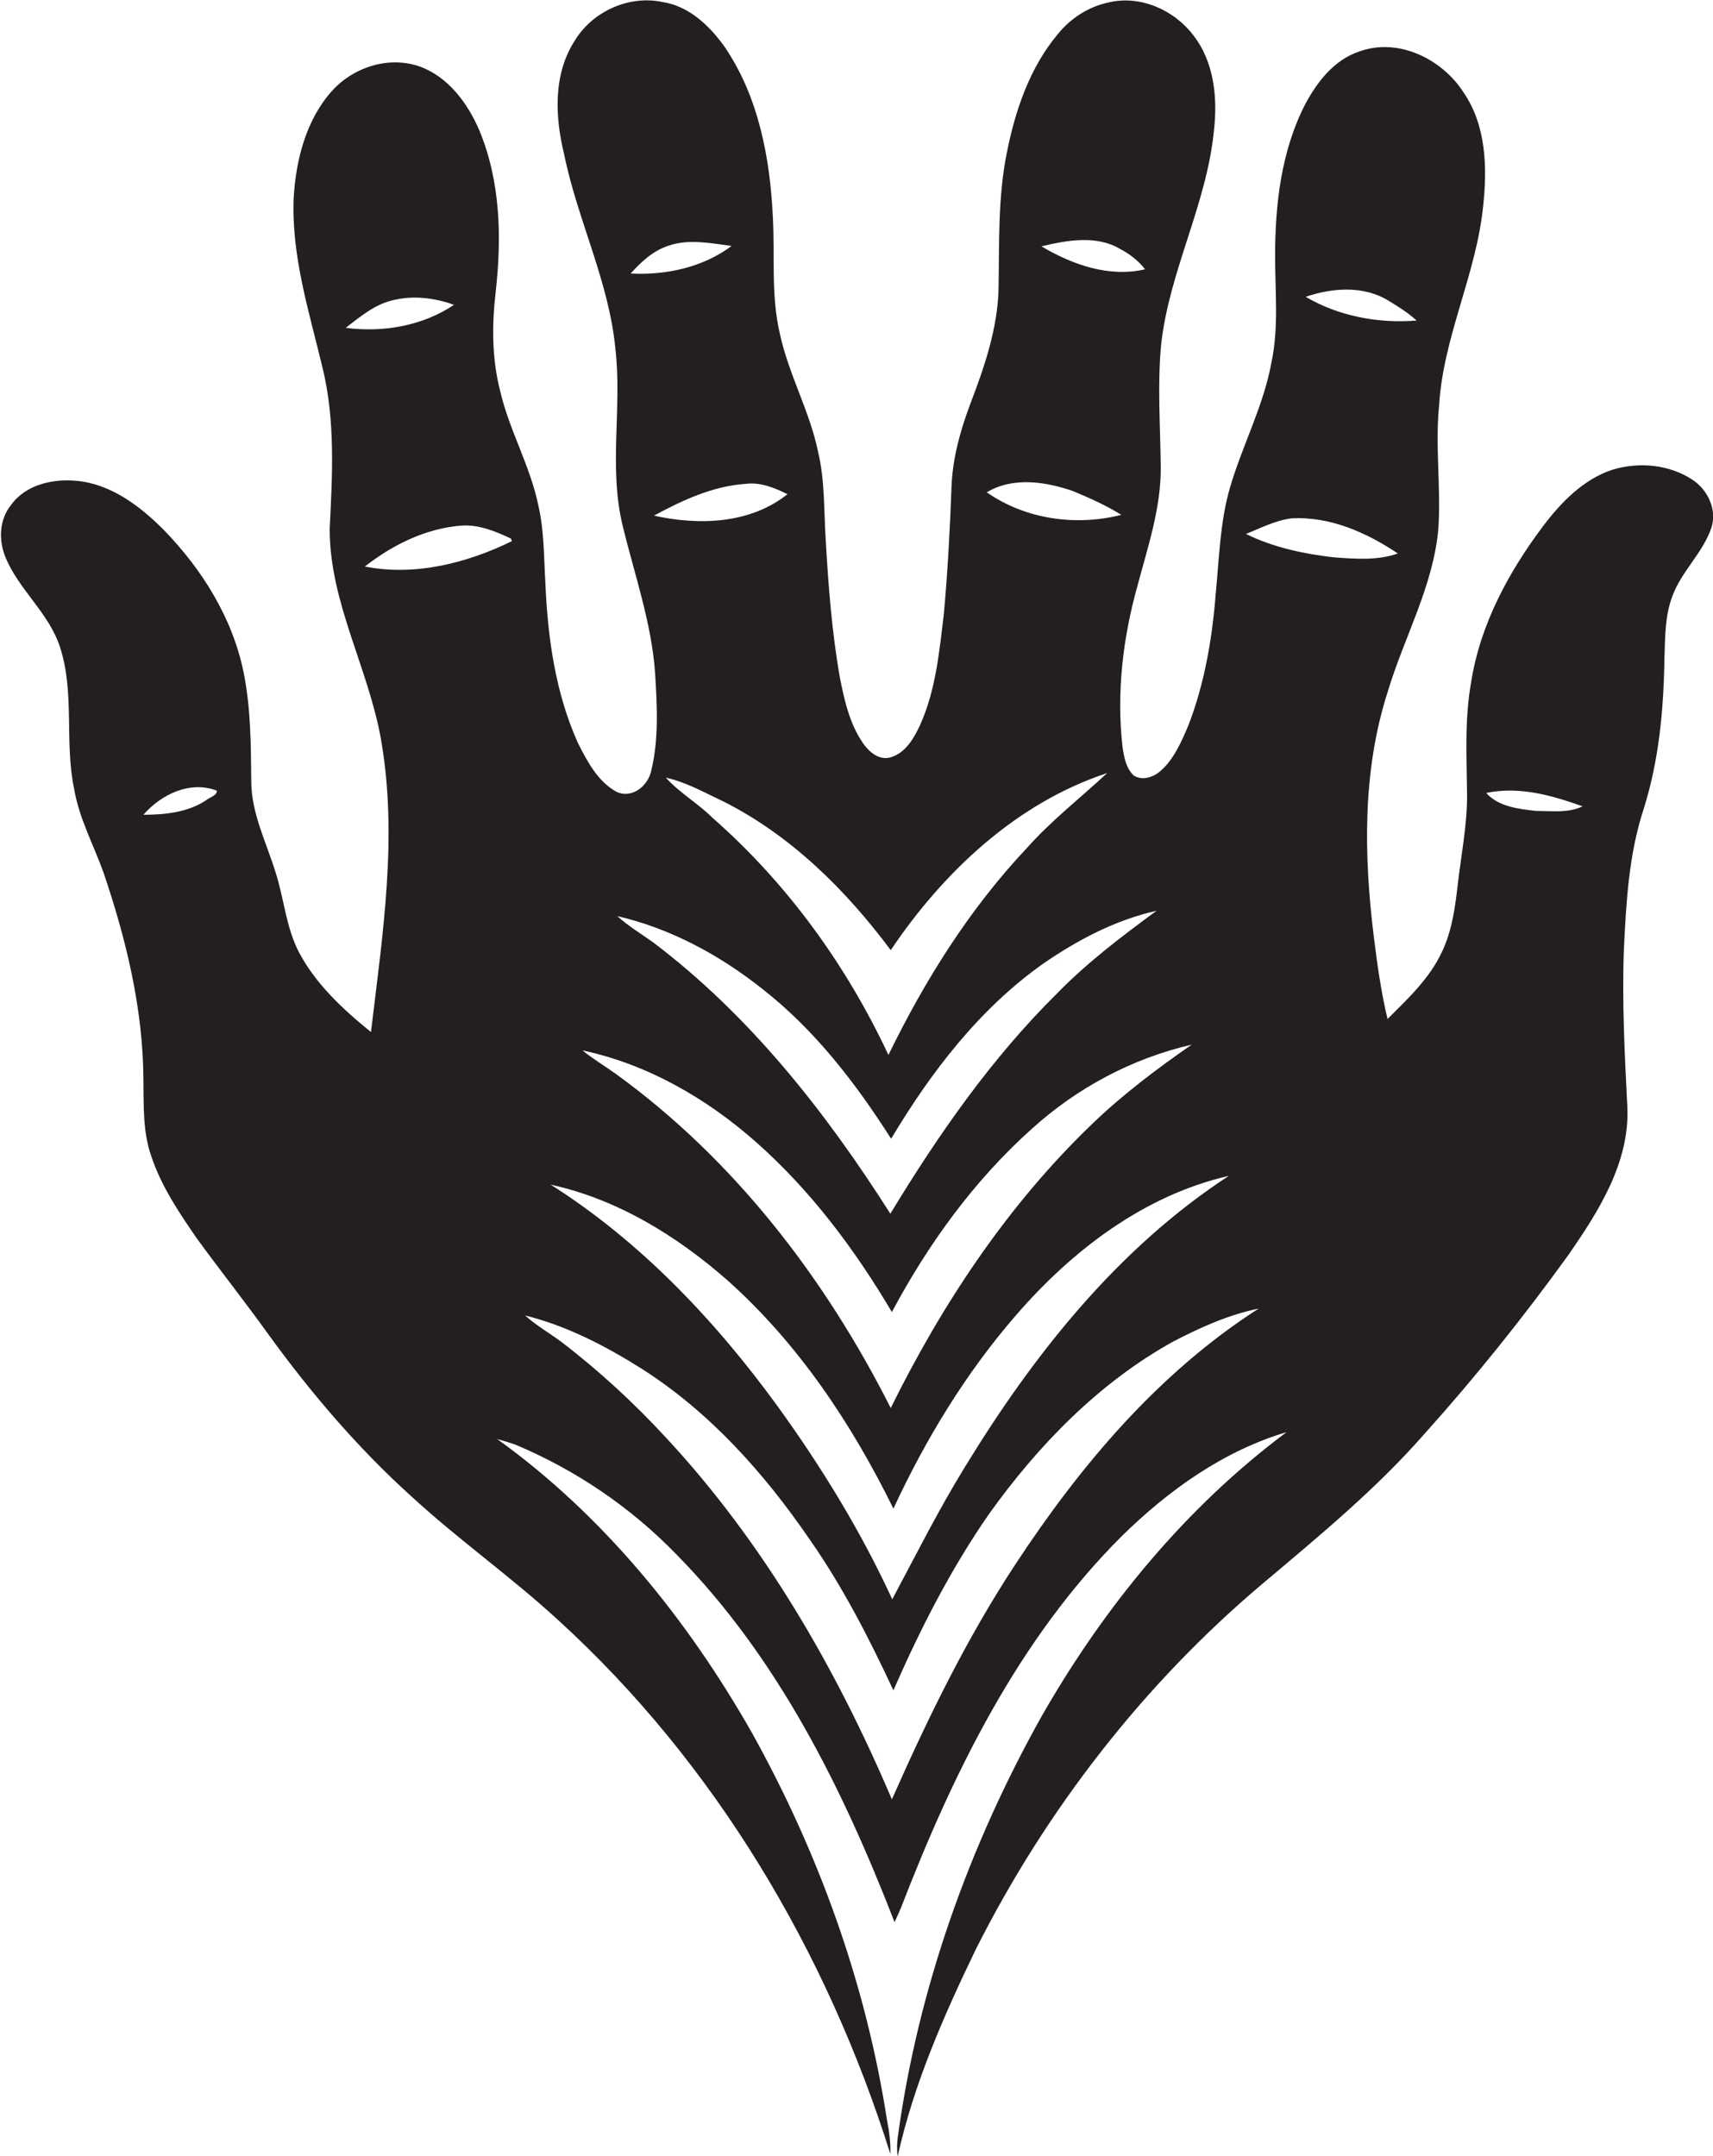
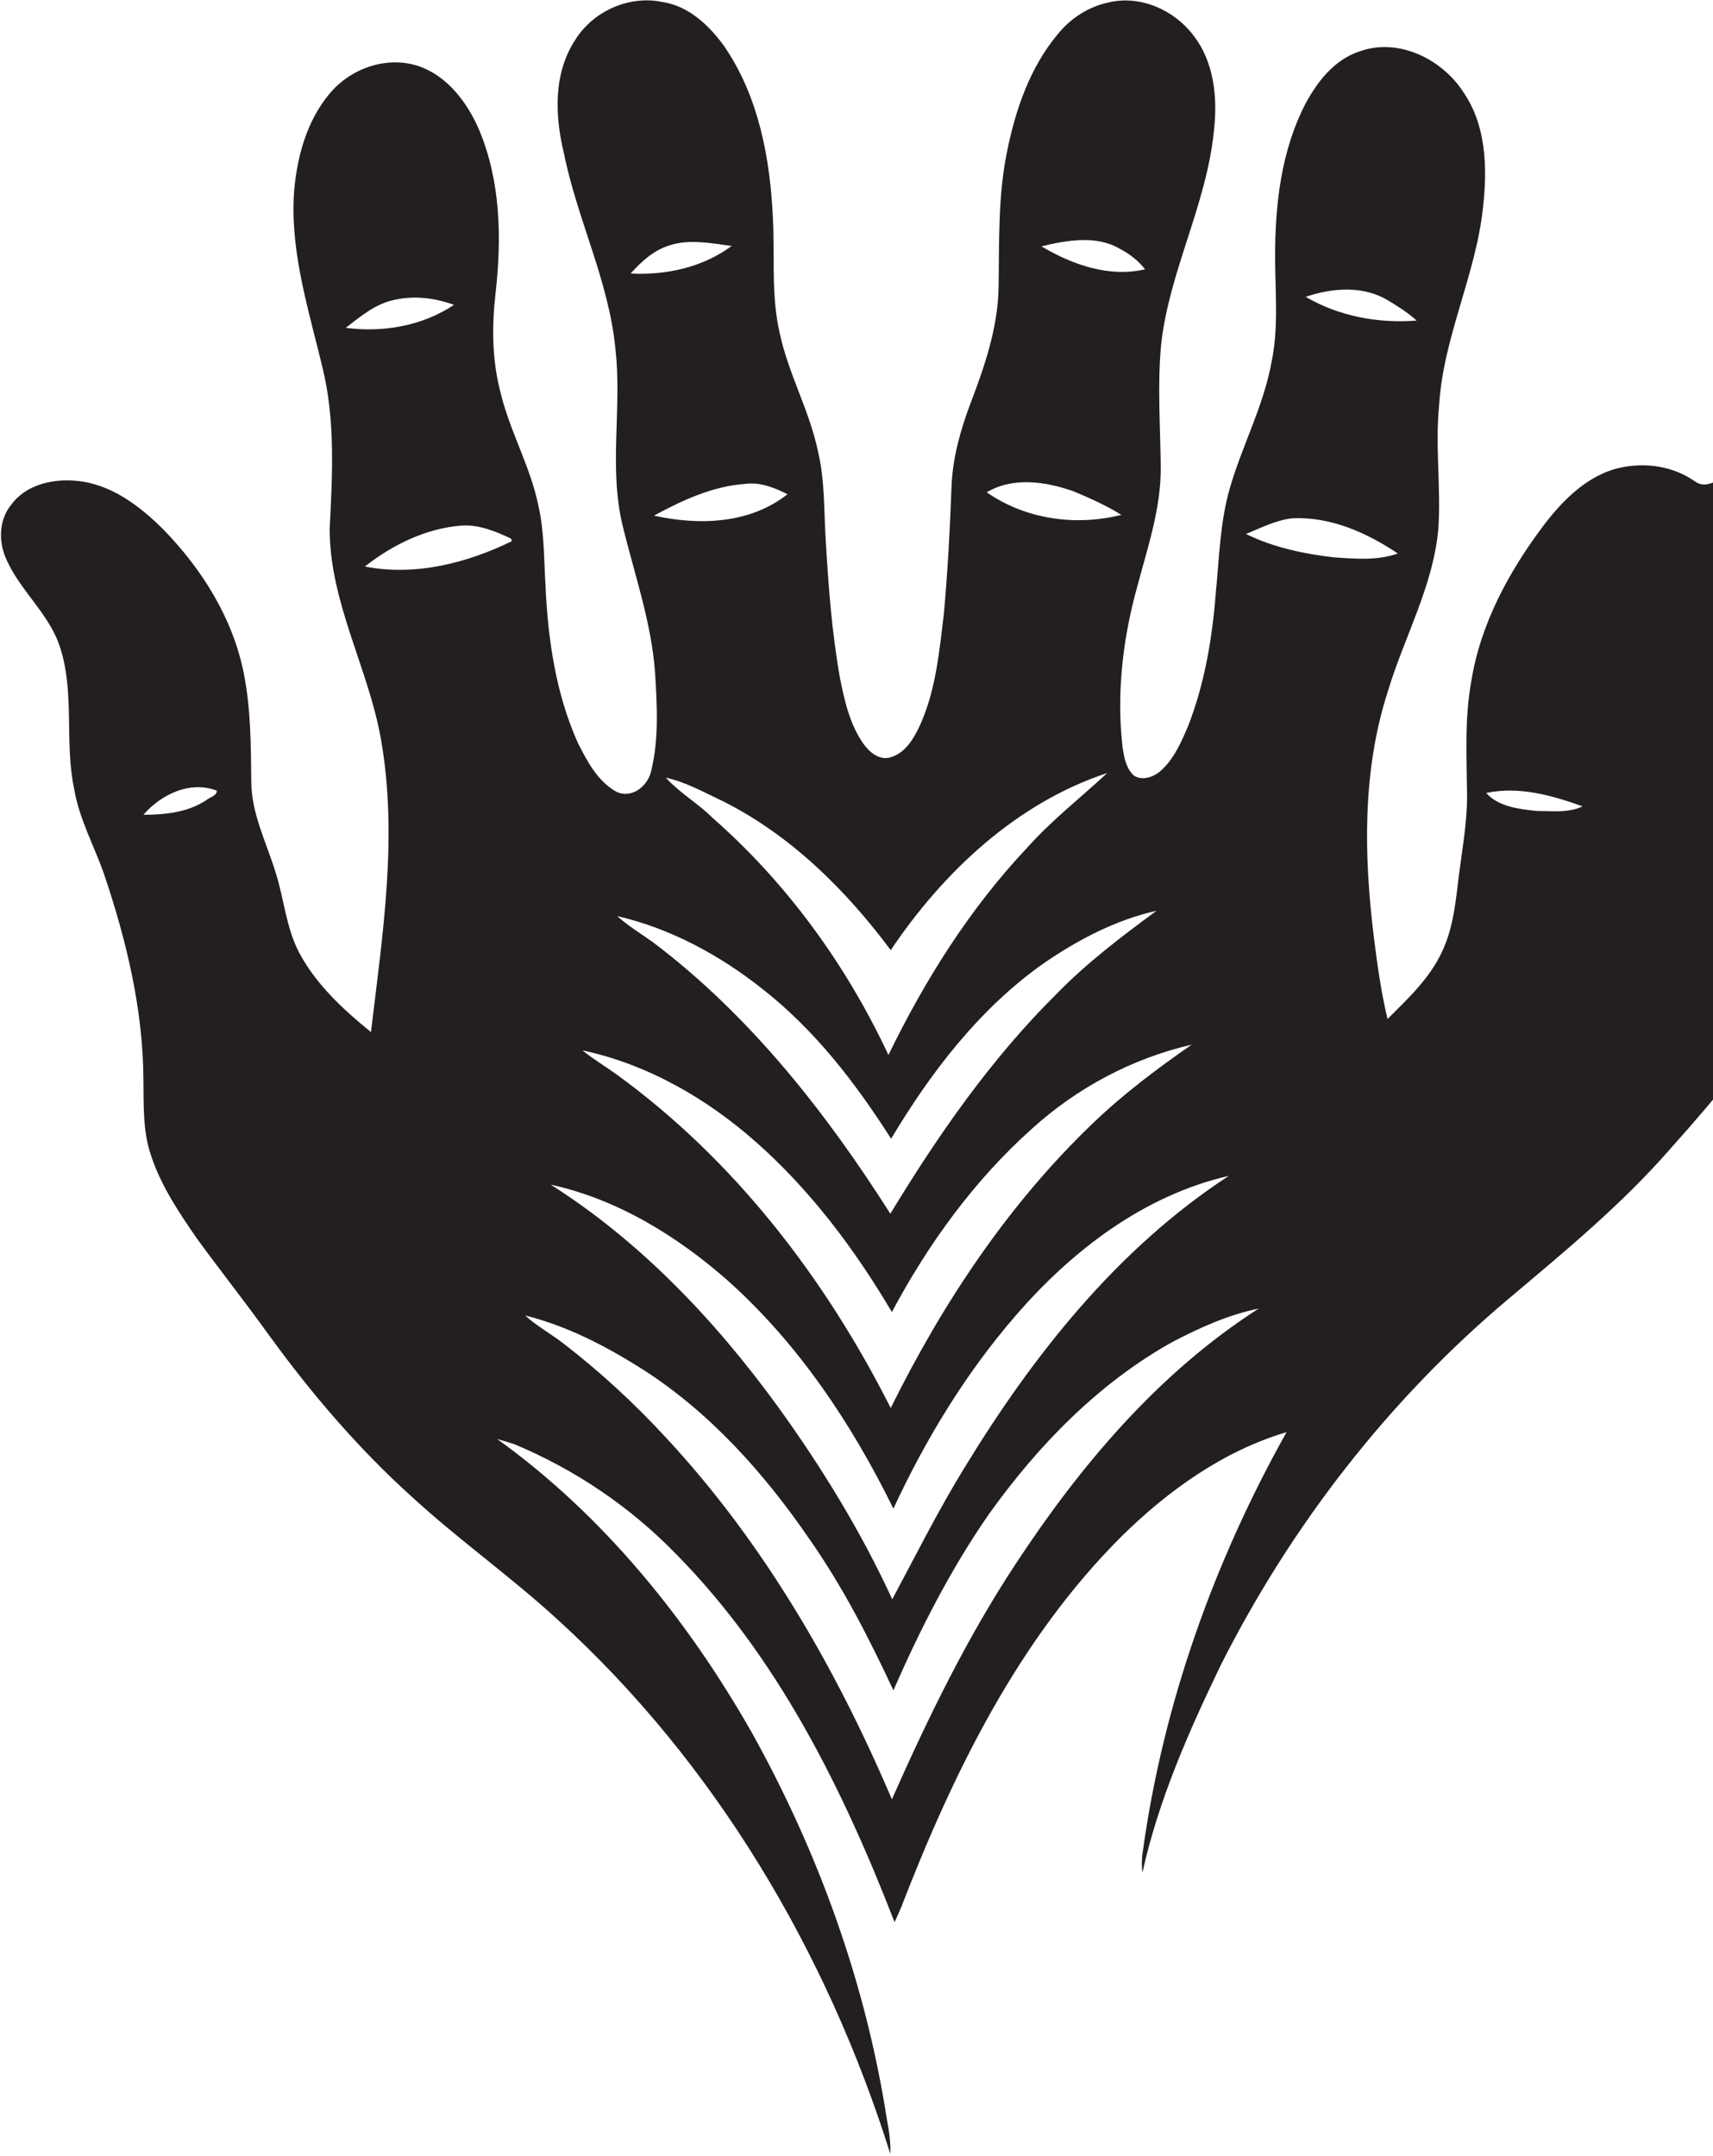
<svg xmlns="http://www.w3.org/2000/svg" version="1.1" id="Layer_1" x="0px" y="0px" viewBox="0 0 447.9 563.7" enable-background="new 0 0 447.9 563.7" xml:space="preserve">
-   <path fill="#231F20" d="M442.5,125.4c-6.1-4-14-4.7-20.9-2.6c-7.6,2.5-13.4,8.5-18.1,14.7c-9,12-16.4,25.6-18.8,40.6  c-1.8,9.9-1.2,19.9-1.1,29.9c0,7.7-1.5,15.3-2.4,22.9c-0.7,6.1-1.5,12.4-4.2,18c-3.2,6.9-8.9,12.2-14.2,17.5  c-1.7-7.1-2.7-14.4-3.6-21.6c-2.6-21.2-3-43.2,3.6-63.8c4.3-14.4,12-27.8,13.3-42.9c0.7-10.7-0.9-21.5,0.2-32.3  c1.1-17.8,9.7-34.1,11.5-51.9c1.1-10.1,0.8-21.1-5.1-29.7c-5.6-8.8-17.2-14.5-27.4-10.7c-6.5,2.2-10.9,7.9-14,13.7  c-6.3,12.2-7.9,26.2-7.9,39.8c0,9.3,1,18.8-1,28c-2.1,11.3-7.6,21.5-10.8,32.5c-2.6,8.9-2.8,18.3-3.7,27.4  c-0.9,11.8-2.9,23.7-7.2,34.8c-1.8,4.2-3.7,8.7-7.2,11.8c-1.9,1.7-4.9,2.7-7.1,1.2c-2-1.9-2.5-4.8-2.9-7.5  c-1.6-14.1,0.1-28.4,3.9-42c2.7-10.2,6.2-20.4,6.1-31.1c-0.1-10.7-0.9-21.4,0.1-32c2.1-19.2,11.9-36.6,13.8-55.9  c1-8.5,0.1-18-5.4-25c-5-6.6-13.8-10.5-22-8.6c-5.3,1.1-10,4.1-13.4,8.3c-7.3,8.7-11.1,19.8-13.3,30.8c-2.4,11.7-2,23.7-2.2,35.5  c-0.2,10.6-3.7,20.7-7.4,30.4c-2.6,6.9-4.6,14.1-4.9,21.5c-0.4,11.1-1,22.2-2,33.3c-1.2,9.9-2.1,20.1-6.3,29.3  c-1.6,3.4-3.8,7.2-7.7,8.3c-2.9,0.8-5.4-1.3-7-3.5c-3.6-5.1-5-11.3-6.2-17.4c-2.1-11.9-3-23.9-3.7-36c-0.5-7.7-0.2-15.5-2-23  c-2.2-10.7-7.7-20.2-10-30.9c-2.3-9.8-1.3-20-1.8-30c-0.7-15.7-3.7-32-12.8-45.2c-3.9-5.4-9.3-10.5-16.2-11.5  c-8.7-1.8-18.2,2.5-22.8,10.1c-5.7,8.8-5.2,19.9-2.8,29.7c3.5,17.2,11.7,33.2,13.4,50.8c1.8,15.4-1.8,31.1,1.9,46.3  c3.1,12.8,7.6,25.5,8.5,38.7c0.5,8.4,1,17-1,25.3c-0.8,4-5,7.5-9.1,5.6c-4.9-2.7-7.7-8-10.1-12.8c-5.9-13.1-7.9-27.6-8.5-41.8  c-0.4-6.7-0.3-13.5-1.8-20.1c-2.1-10.4-7.6-19.7-10-30c-2.2-8.5-2.2-17.3-1.2-25.9c1.6-14.2,1.3-29-4.3-42.4  c-3-7-8.1-13.9-15.5-16.6c-8.2-2.9-17.6,0.2-23.2,6.6c-6.6,7.5-9.2,17.8-9.8,27.5c-0.7,15.4,4.1,30.2,7.6,44.9  c3.3,13.7,2.5,27.9,1.8,41.9c0,19.2,10.1,36.3,13.4,54.9c4.5,25.5,0.4,51.3-2.6,76.6c-7.3-5.9-14.4-12.5-18.8-20.8  c-3.4-6.5-3.9-13.9-6.1-20.8c-2.4-7.9-6.4-15.5-6.4-24c-0.1-9.5-0.1-19-2-28.4c-2.9-14.3-10.9-27-20.9-37.3  c-6.2-6.2-13.8-12-22.8-12.8c-6.2-0.6-13.3,1-17.1,6.3c-3.1,3.8-3.3,9.2-1.5,13.6c3.5,8.6,11.4,14.6,14.3,23.6  c3.9,12,1.1,24.9,3.7,37.1c1.3,7.7,5.1,14.6,7.7,21.9c5.9,17.4,10.3,35.5,10.4,54c0.1,6.7-0.2,13.5,2,19.9c2.6,7.9,7.3,14.9,12,21.7  c6.2,8.5,12.7,16.7,18.8,25.2c11.1,15.3,23.5,29.8,37.5,42.4c12.2,11.2,25.8,20.8,38,32c41.1,37.4,70.4,86.8,87,139.7  c0.1-3-0.3-6-0.9-9c-5.5-35.6-17.9-69.9-35.4-101.3c-16.8-29.5-38.8-56.7-66.5-76.6c1.5,0.4,3.1,0.9,4.6,1.4  c15.8,6.6,30.3,16.4,42.3,28.8c26.5,26.9,43.5,61.3,57,96.1c0.6-1.3,1.2-2.6,1.7-3.8c13.6-35.2,30.7-70.2,57.7-97.1  c12.2-12,26.6-22.3,43.1-27.2c-26.4,19.7-47.7,45.7-64,74.2c-19,33.9-32.3,71.2-37.6,109.7c-0.3,1.8-0.3,3.6-0.1,5.5  c4.2-19,12.1-36.9,20.5-54.3c18.4-36.5,44-69.5,75.3-95.8c14.6-12.3,29.4-24.5,42-38.9c13.3-14.8,25.8-30.4,37.5-46.6  c8-11.5,16.2-24.4,15.5-38.9c-0.7-13.7-1.4-27.4-0.9-41.1c0.6-12.4,1.3-25,5.2-36.8c4-12.7,5.2-26,5.4-39.2  c0.2-5.5,0.1-11.2,2.1-16.4c2.4-6.5,8-11.3,10.2-17.9C449,133.2,446.5,128,442.5,125.4z M53.9,209.2c-4.8,3.2-10.8,3.8-16.4,3.8  c4.6-5.3,12.2-9,19.2-6.3C56.7,208.1,54.8,208.4,53.9,209.2z M103.1,78.4c5.2-1.2,10.7-0.5,15.6,1.3c-8.2,5.5-18.6,7.3-28.3,6  C94.3,82.7,98.2,79.4,103.1,78.4z M95.4,148.1c7.3-5.7,16-10,25.3-10.7c4.5-0.3,8.9,1.5,12.9,3.4c0.1,0.2,0.2,0.5,0.2,0.7  C122.1,147.2,108.5,150.7,95.4,148.1z M363.2,78.7c2.5,1.5,5,3.1,7.2,5.1c-10,0.8-20.3-1.1-29-6.2C348.4,75.2,356.7,74.6,363.2,78.7  z M292.9,65.1c2.5,1.3,4.8,3.1,6.5,5.3c-9.4,2.2-19-1.2-27.1-6C279,62.8,286.7,61.4,292.9,65.1z M280.6,128.4  c4.3,1.8,8.6,3.7,12.6,6.2c-11.9,3-25,1.2-35.2-5.9C264.9,124.6,273.4,125.9,280.6,128.4z M232.9,248.4  c13.7-20.4,32.9-38.5,56.6-46.3c-7,6.5-14.6,12.4-21,19.6c-15,15.9-26.7,34.6-36.2,54.1c-11-23.5-26.5-44.9-46-62  c-3.8-3.8-8.6-6.5-12.2-10.5c5.4,1.2,10.3,4,15.2,6.3C206.9,218.5,221.2,232.7,232.9,248.4z M164.9,71.5c2.8-3.1,5.9-6,10-7.3  c5.3-1.8,11-0.6,16.4,0.1C183.8,69.9,174.1,72,164.9,71.5z M171,134.8c7.4-4,15.3-7.7,23.9-8.3c3.9-0.5,7.6,1,11,2.7  C196.1,137,182.7,137.4,171,134.8z M199.3,258.5c13.7,10.7,24.4,24.6,33.7,39.2c10.4-17.4,23.1-34,39.8-45.8  c9-6.2,18.9-11.4,29.6-13.8c-9.1,6.7-18.1,13.5-26,21.6c-17.2,17-31.1,37-43.6,57.6c-16.9-26.6-36.8-51.9-62.1-71  c-3.1-2.2-6.4-4.2-9.3-6.8C175.3,242.7,188.2,249.7,199.3,258.5z M197.6,298.5c14.3,12.6,25.9,28.1,35.6,44.5  c9.5-17.8,21.5-34.4,36.6-47.9c11.8-10.7,26.2-18.4,41.8-22c-9.1,6.3-18,13-26,20.7c-22.1,21.2-39.2,47-52.7,74.3  c-17.1-33.9-40.9-64.9-71.8-87.3c-2.9-2.1-6-3.9-8.8-6.2C169.2,278.2,184.7,287.1,197.6,298.5z M190.2,334.7  c18.5,16.5,32.5,37.5,43.4,59.7c8.4-18.1,18.9-35.4,32-50.5c14.7-17,33.5-31.4,55.7-36.5c-29.1,19-51.1,46.8-69,76.1  c-6.9,11.2-12.8,23-19,34.6c-8.2-17.8-18.5-34.6-30-50.5c-16.3-22.4-35.8-43-59.3-57.9C161.4,313.5,177,323.1,190.2,334.7z   M265.6,408.8c-12.8,19.4-23,40.4-32.4,61.6c-14.6-34.3-33.6-67.2-59.1-94.6c-8.3-9-17.4-17.4-27.2-24.9c-3.2-2.4-6.6-4.3-9.6-7  c10.9,2.7,21.1,8,30.6,14c17.7,11.3,31.9,27.2,43.7,44.4c8.7,12.4,15.6,25.9,22,39.6c7-16,15-31.7,25-46.1  c12.8-17.9,28.6-34.2,48-45c7.1-3.7,14.6-7.1,22.5-8.7C302.9,358.9,282.5,383.1,265.6,408.8z M348.7,145.7  c-7.8-0.9-15.8-2.6-22.9-6.1c3.9-1.6,7.8-3.6,12-4.1c10-0.5,19.5,3.7,27.7,9.2C360.1,146.6,354.3,146.1,348.7,145.7z M401.7,212  c-4.6-0.5-9.9-1.1-13.1-4.7c8.6-1.8,17.1,0.6,25.2,3.5C410.1,212.6,405.7,212,401.7,212z" />
+   <path fill="#231F20" d="M442.5,125.4c-6.1-4-14-4.7-20.9-2.6c-7.6,2.5-13.4,8.5-18.1,14.7c-9,12-16.4,25.6-18.8,40.6  c-1.8,9.9-1.2,19.9-1.1,29.9c0,7.7-1.5,15.3-2.4,22.9c-0.7,6.1-1.5,12.4-4.2,18c-3.2,6.9-8.9,12.2-14.2,17.5  c-1.7-7.1-2.7-14.4-3.6-21.6c-2.6-21.2-3-43.2,3.6-63.8c4.3-14.4,12-27.8,13.3-42.9c0.7-10.7-0.9-21.5,0.2-32.3  c1.1-17.8,9.7-34.1,11.5-51.9c1.1-10.1,0.8-21.1-5.1-29.7c-5.6-8.8-17.2-14.5-27.4-10.7c-6.5,2.2-10.9,7.9-14,13.7  c-6.3,12.2-7.9,26.2-7.9,39.8c0,9.3,1,18.8-1,28c-2.1,11.3-7.6,21.5-10.8,32.5c-2.6,8.9-2.8,18.3-3.7,27.4  c-0.9,11.8-2.9,23.7-7.2,34.8c-1.8,4.2-3.7,8.7-7.2,11.8c-1.9,1.7-4.9,2.7-7.1,1.2c-2-1.9-2.5-4.8-2.9-7.5  c-1.6-14.1,0.1-28.4,3.9-42c2.7-10.2,6.2-20.4,6.1-31.1c-0.1-10.7-0.9-21.4,0.1-32c2.1-19.2,11.9-36.6,13.8-55.9  c1-8.5,0.1-18-5.4-25c-5-6.6-13.8-10.5-22-8.6c-5.3,1.1-10,4.1-13.4,8.3c-7.3,8.7-11.1,19.8-13.3,30.8c-2.4,11.7-2,23.7-2.2,35.5  c-0.2,10.6-3.7,20.7-7.4,30.4c-2.6,6.9-4.6,14.1-4.9,21.5c-0.4,11.1-1,22.2-2,33.3c-1.2,9.9-2.1,20.1-6.3,29.3  c-1.6,3.4-3.8,7.2-7.7,8.3c-2.9,0.8-5.4-1.3-7-3.5c-3.6-5.1-5-11.3-6.2-17.4c-2.1-11.9-3-23.9-3.7-36c-0.5-7.7-0.2-15.5-2-23  c-2.2-10.7-7.7-20.2-10-30.9c-2.3-9.8-1.3-20-1.8-30c-0.7-15.7-3.7-32-12.8-45.2c-3.9-5.4-9.3-10.5-16.2-11.5  c-8.7-1.8-18.2,2.5-22.8,10.1c-5.7,8.8-5.2,19.9-2.8,29.7c3.5,17.2,11.7,33.2,13.4,50.8c1.8,15.4-1.8,31.1,1.9,46.3  c3.1,12.8,7.6,25.5,8.5,38.7c0.5,8.4,1,17-1,25.3c-0.8,4-5,7.5-9.1,5.6c-4.9-2.7-7.7-8-10.1-12.8c-5.9-13.1-7.9-27.6-8.5-41.8  c-0.4-6.7-0.3-13.5-1.8-20.1c-2.1-10.4-7.6-19.7-10-30c-2.2-8.5-2.2-17.3-1.2-25.9c1.6-14.2,1.3-29-4.3-42.4  c-3-7-8.1-13.9-15.5-16.6c-8.2-2.9-17.6,0.2-23.2,6.6c-6.6,7.5-9.2,17.8-9.8,27.5c-0.7,15.4,4.1,30.2,7.6,44.9  c3.3,13.7,2.5,27.9,1.8,41.9c0,19.2,10.1,36.3,13.4,54.9c4.5,25.5,0.4,51.3-2.6,76.6c-7.3-5.9-14.4-12.5-18.8-20.8  c-3.4-6.5-3.9-13.9-6.1-20.8c-2.4-7.9-6.4-15.5-6.4-24c-0.1-9.5-0.1-19-2-28.4c-2.9-14.3-10.9-27-20.9-37.3  c-6.2-6.2-13.8-12-22.8-12.8c-6.2-0.6-13.3,1-17.1,6.3c-3.1,3.8-3.3,9.2-1.5,13.6c3.5,8.6,11.4,14.6,14.3,23.6  c3.9,12,1.1,24.9,3.7,37.1c1.3,7.7,5.1,14.6,7.7,21.9c5.9,17.4,10.3,35.5,10.4,54c0.1,6.7-0.2,13.5,2,19.9c2.6,7.9,7.3,14.9,12,21.7  c6.2,8.5,12.7,16.7,18.8,25.2c11.1,15.3,23.5,29.8,37.5,42.4c12.2,11.2,25.8,20.8,38,32c41.1,37.4,70.4,86.8,87,139.7  c0.1-3-0.3-6-0.9-9c-5.5-35.6-17.9-69.9-35.4-101.3c-16.8-29.5-38.8-56.7-66.5-76.6c1.5,0.4,3.1,0.9,4.6,1.4  c15.8,6.6,30.3,16.4,42.3,28.8c26.5,26.9,43.5,61.3,57,96.1c0.6-1.3,1.2-2.6,1.7-3.8c13.6-35.2,30.7-70.2,57.7-97.1  c12.2-12,26.6-22.3,43.1-27.2c-19,33.9-32.3,71.2-37.6,109.7c-0.3,1.8-0.3,3.6-0.1,5.5  c4.2-19,12.1-36.9,20.5-54.3c18.4-36.5,44-69.5,75.3-95.8c14.6-12.3,29.4-24.5,42-38.9c13.3-14.8,25.8-30.4,37.5-46.6  c8-11.5,16.2-24.4,15.5-38.9c-0.7-13.7-1.4-27.4-0.9-41.1c0.6-12.4,1.3-25,5.2-36.8c4-12.7,5.2-26,5.4-39.2  c0.2-5.5,0.1-11.2,2.1-16.4c2.4-6.5,8-11.3,10.2-17.9C449,133.2,446.5,128,442.5,125.4z M53.9,209.2c-4.8,3.2-10.8,3.8-16.4,3.8  c4.6-5.3,12.2-9,19.2-6.3C56.7,208.1,54.8,208.4,53.9,209.2z M103.1,78.4c5.2-1.2,10.7-0.5,15.6,1.3c-8.2,5.5-18.6,7.3-28.3,6  C94.3,82.7,98.2,79.4,103.1,78.4z M95.4,148.1c7.3-5.7,16-10,25.3-10.7c4.5-0.3,8.9,1.5,12.9,3.4c0.1,0.2,0.2,0.5,0.2,0.7  C122.1,147.2,108.5,150.7,95.4,148.1z M363.2,78.7c2.5,1.5,5,3.1,7.2,5.1c-10,0.8-20.3-1.1-29-6.2C348.4,75.2,356.7,74.6,363.2,78.7  z M292.9,65.1c2.5,1.3,4.8,3.1,6.5,5.3c-9.4,2.2-19-1.2-27.1-6C279,62.8,286.7,61.4,292.9,65.1z M280.6,128.4  c4.3,1.8,8.6,3.7,12.6,6.2c-11.9,3-25,1.2-35.2-5.9C264.9,124.6,273.4,125.9,280.6,128.4z M232.9,248.4  c13.7-20.4,32.9-38.5,56.6-46.3c-7,6.5-14.6,12.4-21,19.6c-15,15.9-26.7,34.6-36.2,54.1c-11-23.5-26.5-44.9-46-62  c-3.8-3.8-8.6-6.5-12.2-10.5c5.4,1.2,10.3,4,15.2,6.3C206.9,218.5,221.2,232.7,232.9,248.4z M164.9,71.5c2.8-3.1,5.9-6,10-7.3  c5.3-1.8,11-0.6,16.4,0.1C183.8,69.9,174.1,72,164.9,71.5z M171,134.8c7.4-4,15.3-7.7,23.9-8.3c3.9-0.5,7.6,1,11,2.7  C196.1,137,182.7,137.4,171,134.8z M199.3,258.5c13.7,10.7,24.4,24.6,33.7,39.2c10.4-17.4,23.1-34,39.8-45.8  c9-6.2,18.9-11.4,29.6-13.8c-9.1,6.7-18.1,13.5-26,21.6c-17.2,17-31.1,37-43.6,57.6c-16.9-26.6-36.8-51.9-62.1-71  c-3.1-2.2-6.4-4.2-9.3-6.8C175.3,242.7,188.2,249.7,199.3,258.5z M197.6,298.5c14.3,12.6,25.9,28.1,35.6,44.5  c9.5-17.8,21.5-34.4,36.6-47.9c11.8-10.7,26.2-18.4,41.8-22c-9.1,6.3-18,13-26,20.7c-22.1,21.2-39.2,47-52.7,74.3  c-17.1-33.9-40.9-64.9-71.8-87.3c-2.9-2.1-6-3.9-8.8-6.2C169.2,278.2,184.7,287.1,197.6,298.5z M190.2,334.7  c18.5,16.5,32.5,37.5,43.4,59.7c8.4-18.1,18.9-35.4,32-50.5c14.7-17,33.5-31.4,55.7-36.5c-29.1,19-51.1,46.8-69,76.1  c-6.9,11.2-12.8,23-19,34.6c-8.2-17.8-18.5-34.6-30-50.5c-16.3-22.4-35.8-43-59.3-57.9C161.4,313.5,177,323.1,190.2,334.7z   M265.6,408.8c-12.8,19.4-23,40.4-32.4,61.6c-14.6-34.3-33.6-67.2-59.1-94.6c-8.3-9-17.4-17.4-27.2-24.9c-3.2-2.4-6.6-4.3-9.6-7  c10.9,2.7,21.1,8,30.6,14c17.7,11.3,31.9,27.2,43.7,44.4c8.7,12.4,15.6,25.9,22,39.6c7-16,15-31.7,25-46.1  c12.8-17.9,28.6-34.2,48-45c7.1-3.7,14.6-7.1,22.5-8.7C302.9,358.9,282.5,383.1,265.6,408.8z M348.7,145.7  c-7.8-0.9-15.8-2.6-22.9-6.1c3.9-1.6,7.8-3.6,12-4.1c10-0.5,19.5,3.7,27.7,9.2C360.1,146.6,354.3,146.1,348.7,145.7z M401.7,212  c-4.6-0.5-9.9-1.1-13.1-4.7c8.6-1.8,17.1,0.6,25.2,3.5C410.1,212.6,405.7,212,401.7,212z" />
</svg>